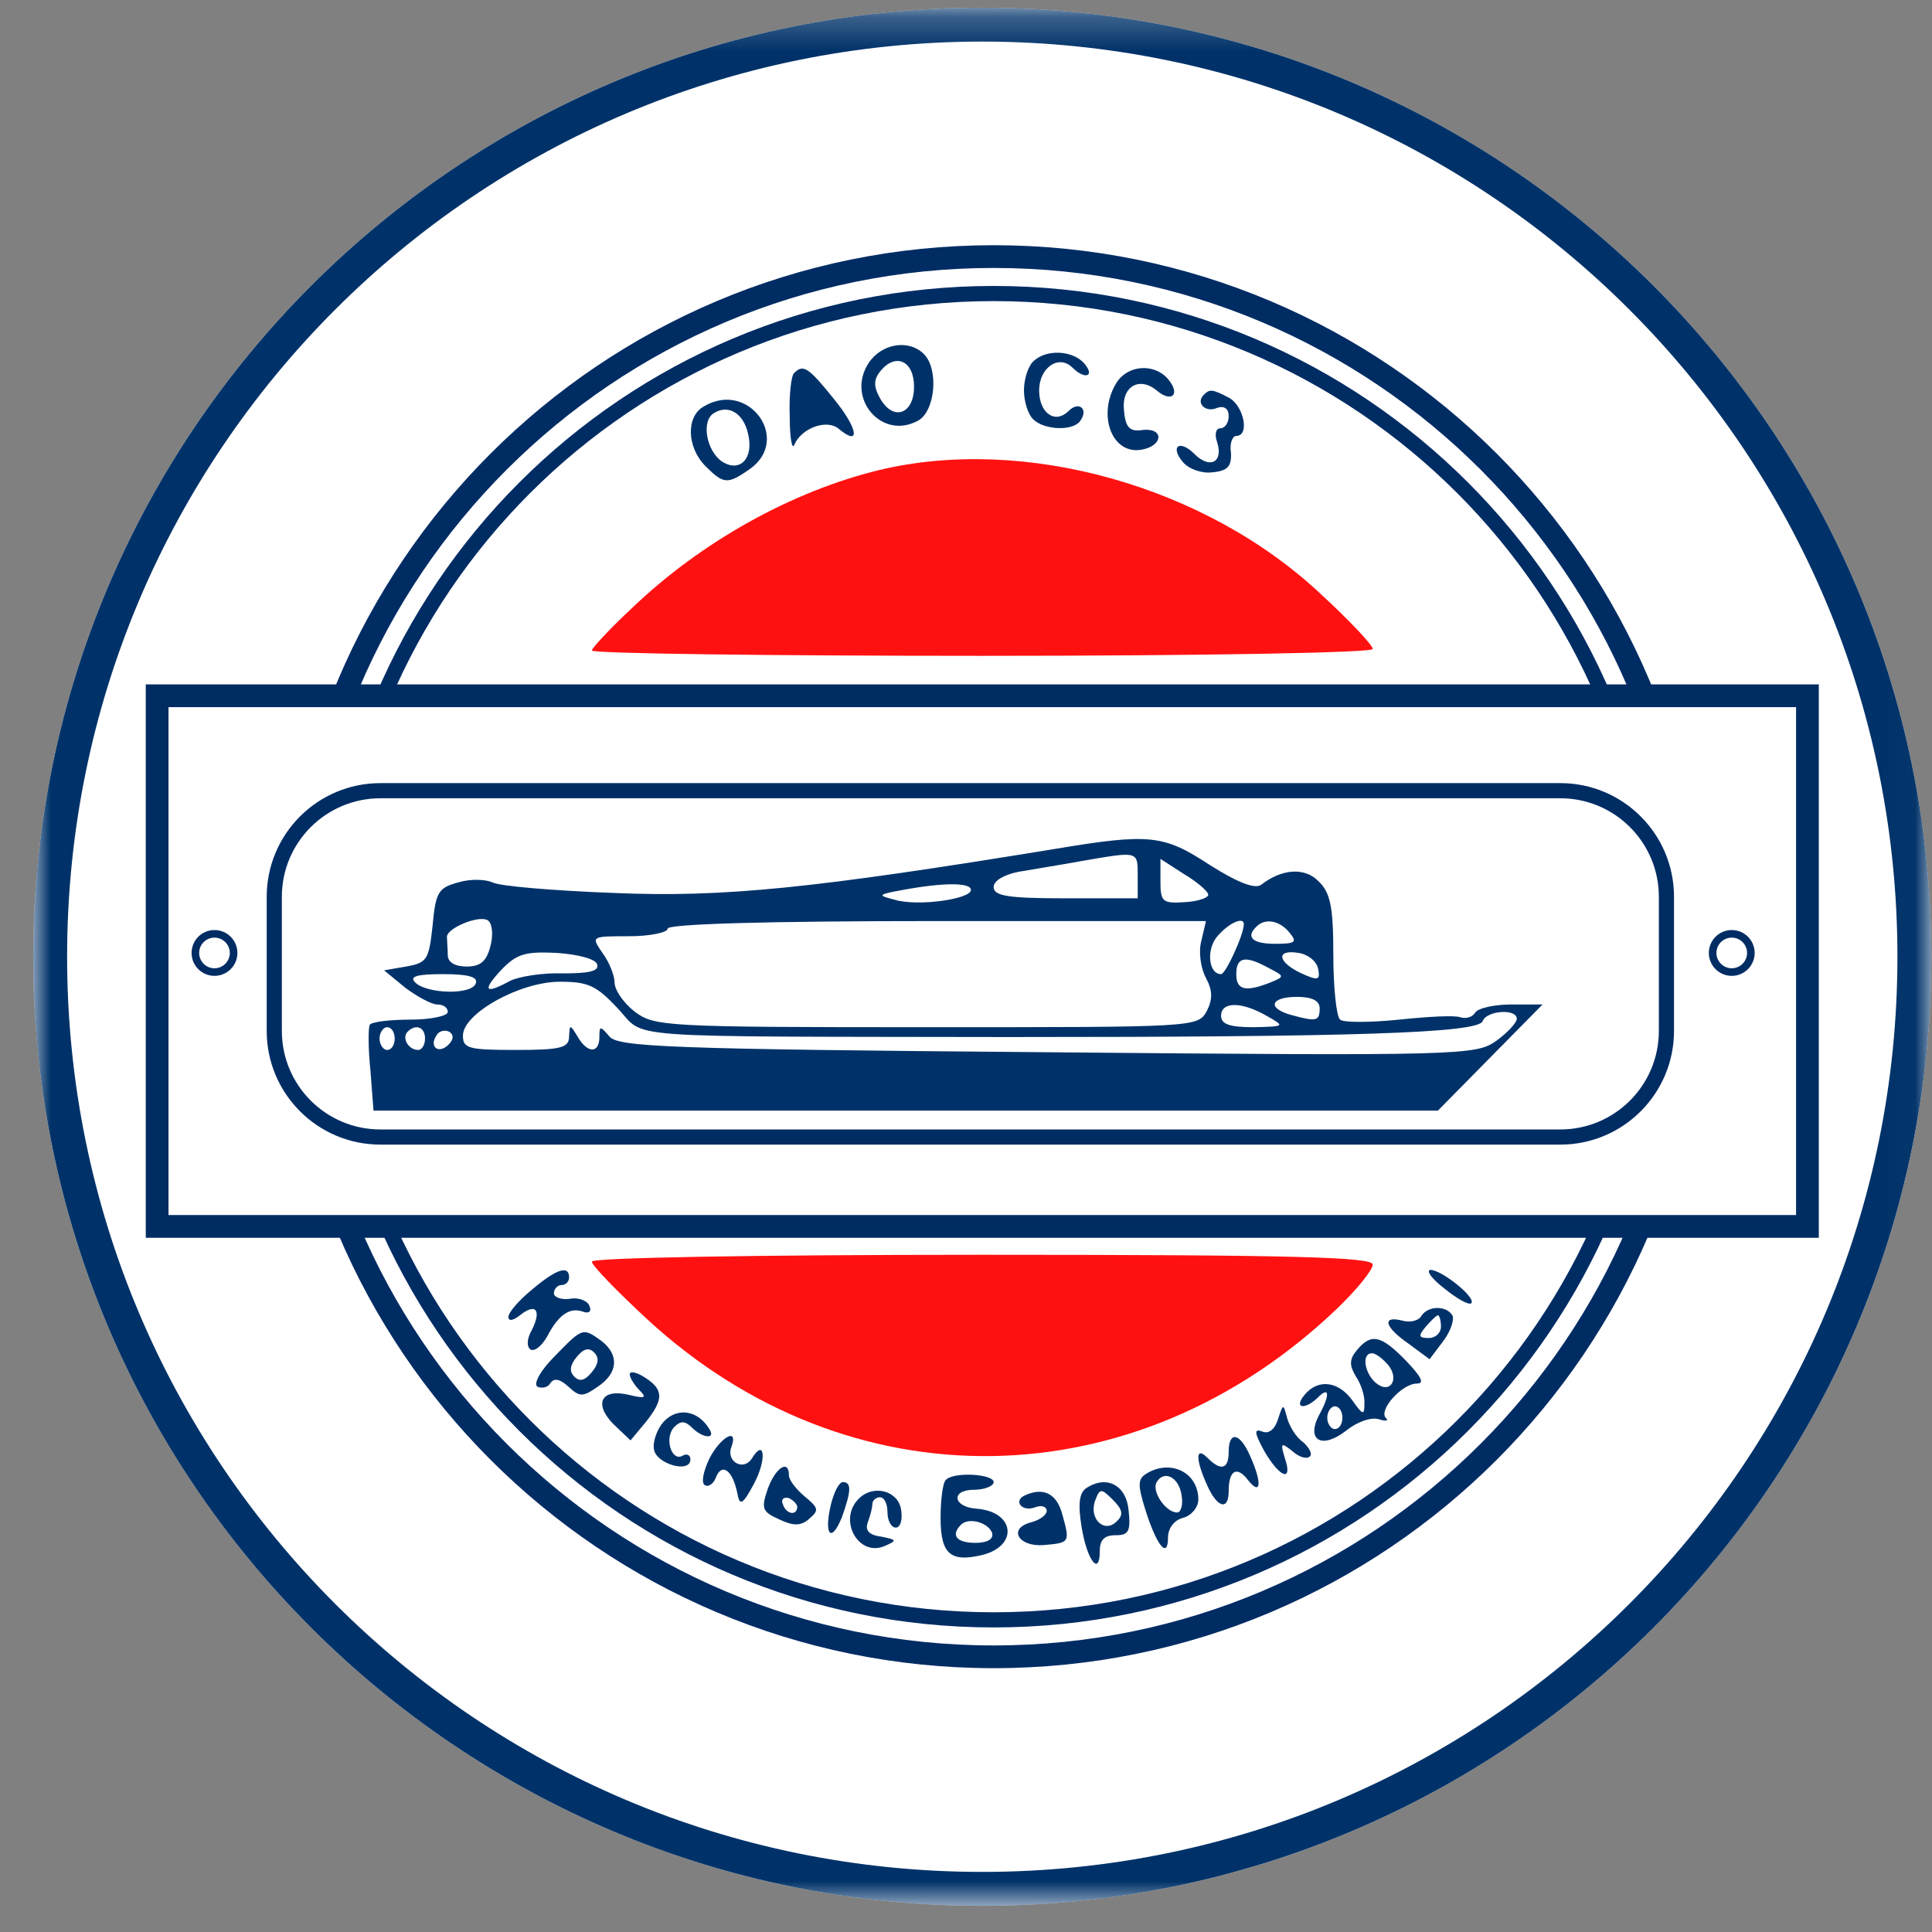
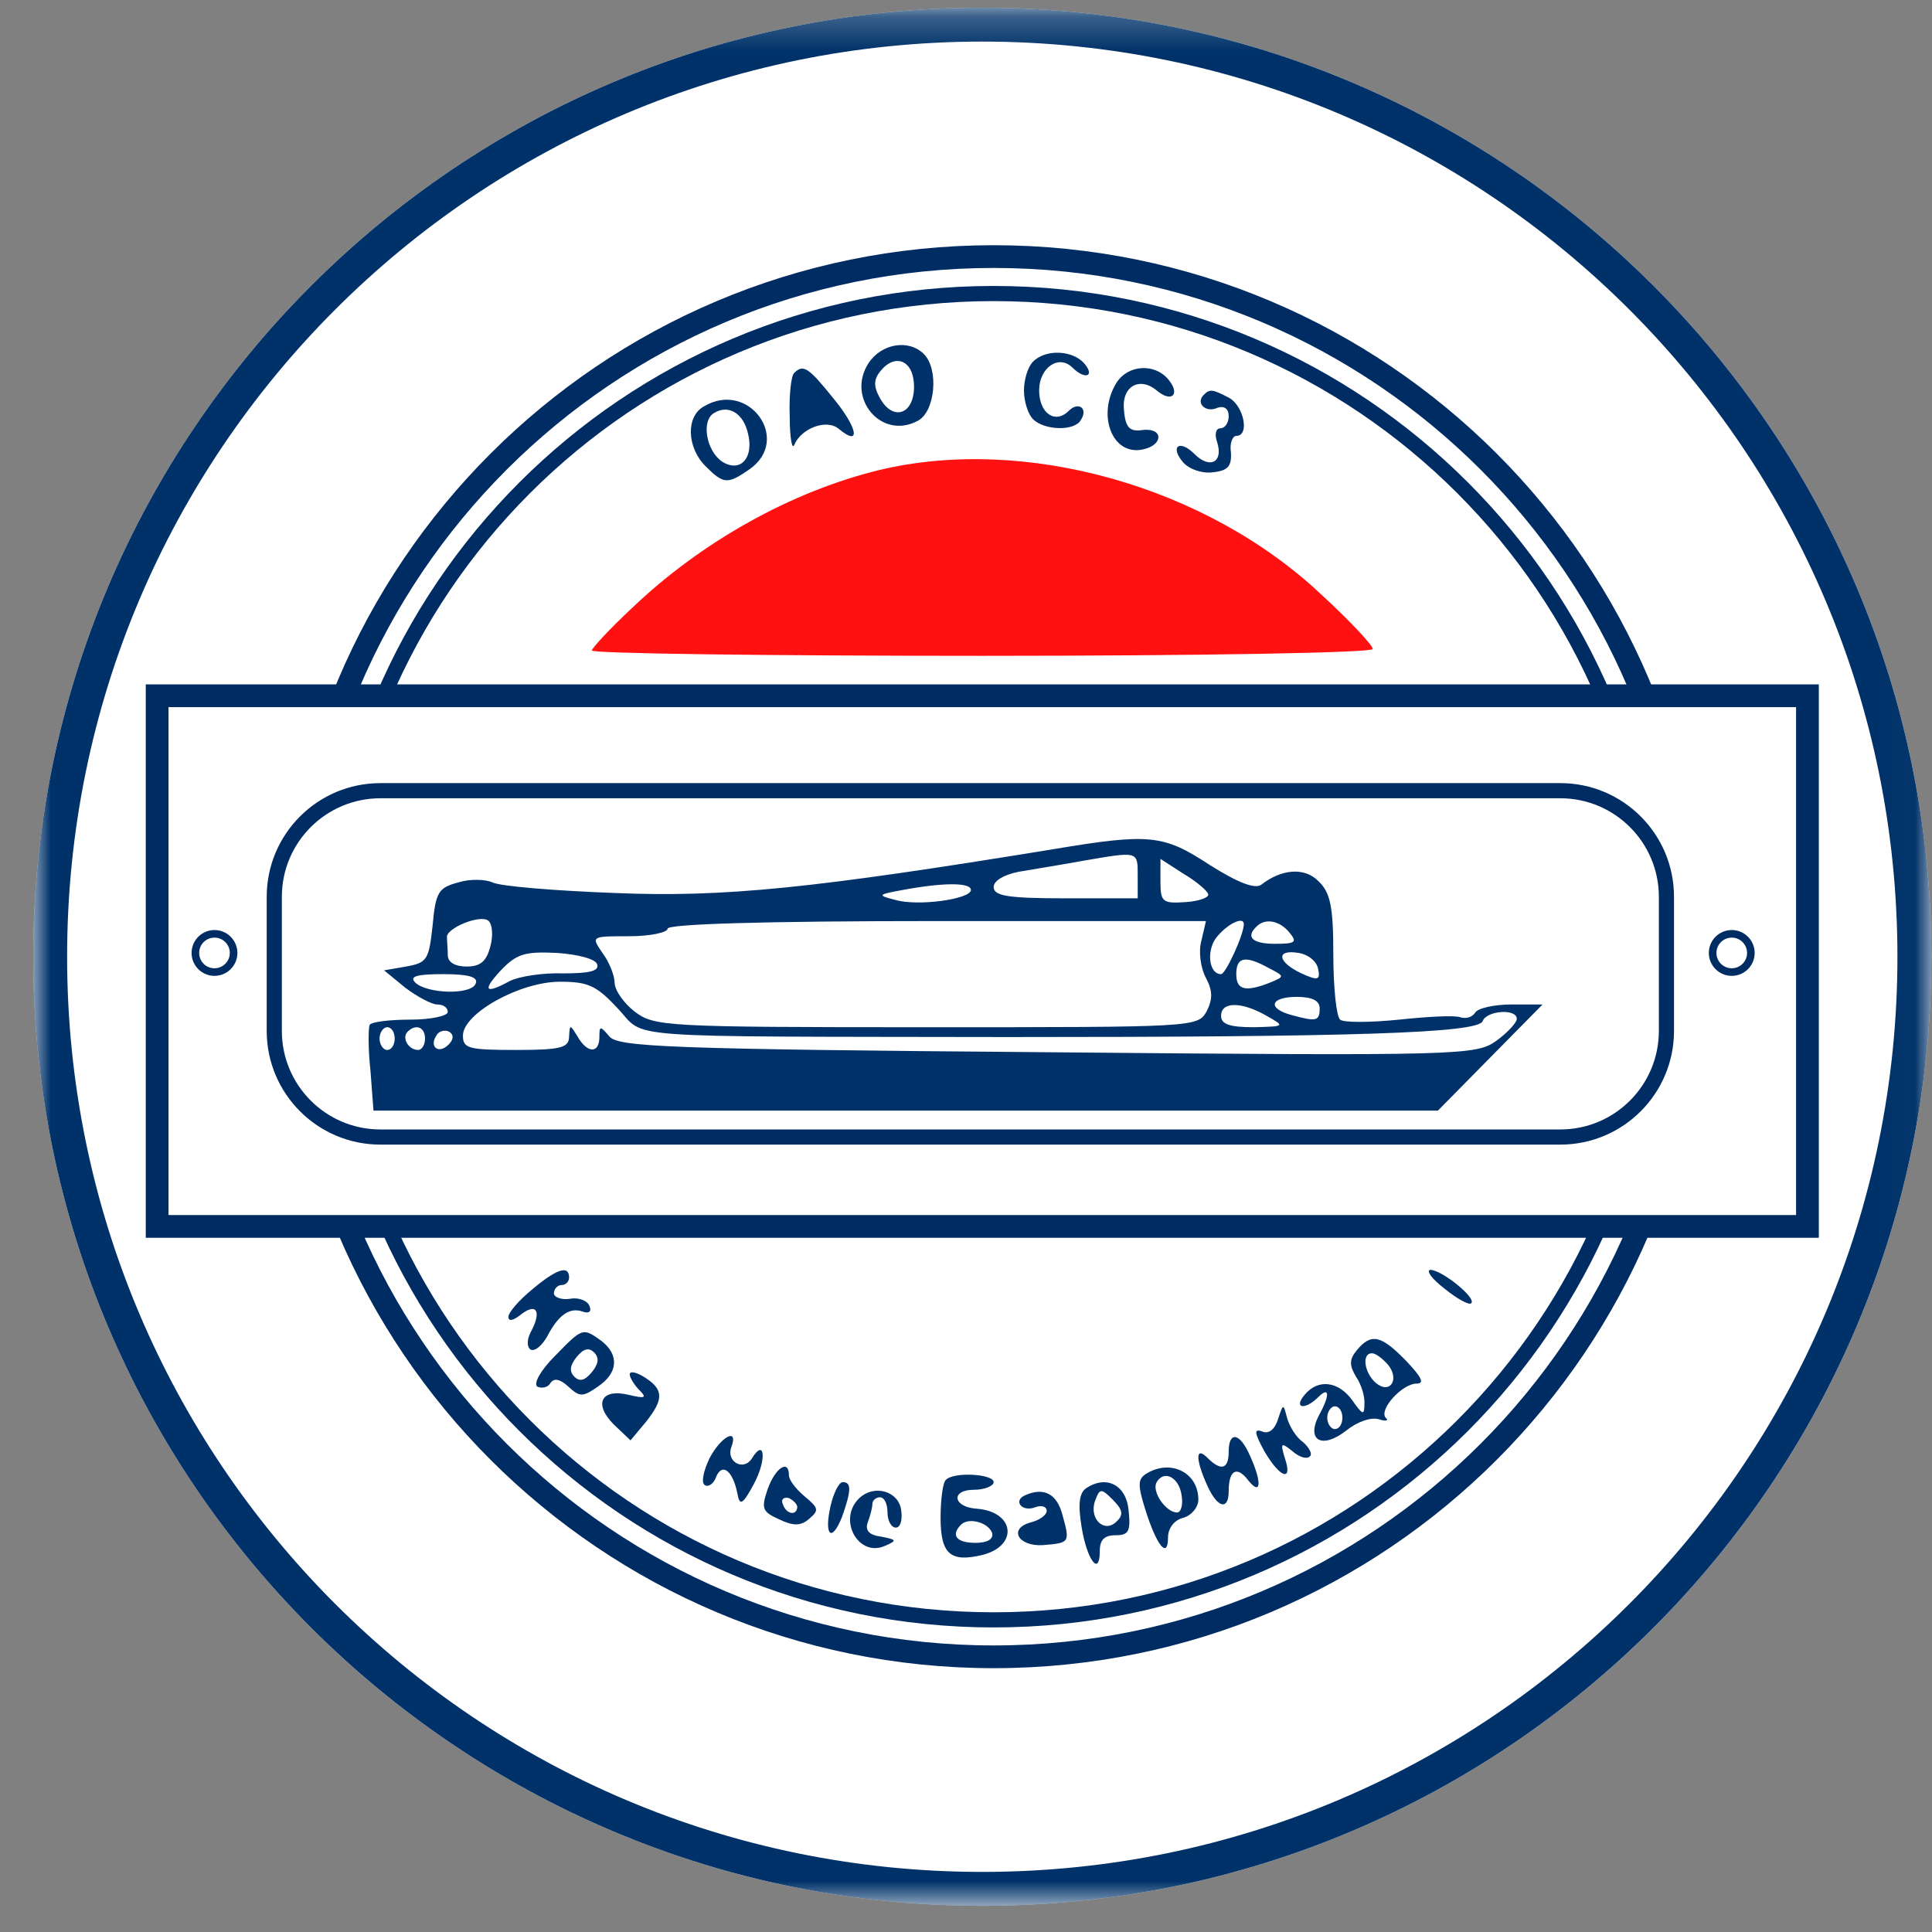
<svg xmlns="http://www.w3.org/2000/svg" width="57" height="57" viewBox="0 0 57 57" fill="none">
  <rect x="0" y="0" width="57" height="57" fill="#808080" stroke="none" />
  <g clip-path="url(#clip0_3348_756)">
    <path d="M56.98 28.227C56.98 12.763 44.444 0.227 28.98 0.227C13.516 0.227 0.98 12.763 0.98 28.227C0.98 43.691 13.516 56.227 28.98 56.227C44.444 56.227 56.98 43.691 56.98 28.227Z" fill="white" />
    <mask id="mask0_3348_756" style="mask-type:luminance" maskUnits="userSpaceOnUse" x="0" y="0" width="57" height="57">
      <path d="M56.98 0.227H0.98V56.227H56.98V0.227Z" fill="white" />
    </mask>
    <g mask="url(#mask0_3348_756)">
      <path d="M28.98 0.727C44.168 0.727 56.48 13.039 56.48 28.227C56.48 43.414 44.168 55.727 28.98 55.727C13.792 55.727 1.48 43.414 1.48 28.227C1.48 13.039 13.792 0.727 28.98 0.727Z" fill="white" stroke="#003269" />
      <path d="M29.316 48.881C40.723 48.881 49.971 39.633 49.971 28.226C49.971 16.818 40.723 7.57 29.316 7.57C17.908 7.57 8.66 16.818 8.66 28.226C8.66 39.633 17.908 48.881 29.316 48.881Z" stroke="#002C64" stroke-width="0.671" />
      <path d="M29.316 47.791C40.121 47.791 48.881 39.031 48.881 28.225C48.881 17.42 40.121 8.66 29.316 8.66C18.51 8.66 9.75 17.42 9.75 28.225C9.75 39.031 18.51 47.791 29.316 47.791Z" stroke="#002C64" stroke-width="0.447" />
      <path d="M53.325 20.527H4.636V36.183H53.325V20.527Z" fill="white" stroke="#002C64" stroke-width="0.671" />
      <path d="M46.034 23.328H11.224C9.494 23.328 8.092 24.73 8.092 26.46V30.414C8.092 32.144 9.494 33.546 11.224 33.546H46.034C47.763 33.546 49.165 32.144 49.165 30.414V26.46C49.165 24.73 47.763 23.328 46.034 23.328Z" fill="white" stroke="#002C64" stroke-width="0.447" />
      <path d="M6.328 28.679C6.639 28.679 6.892 28.426 6.892 28.115C6.892 27.803 6.639 27.551 6.328 27.551C6.016 27.551 5.764 27.803 5.764 28.115C5.764 28.426 6.016 28.679 6.328 28.679Z" stroke="#002C64" stroke-width="0.224" />
      <path d="M51.092 28.679C51.404 28.679 51.656 28.426 51.656 28.115C51.656 27.803 51.404 27.551 51.092 27.551C50.781 27.551 50.528 27.803 50.528 28.115C50.528 28.426 50.781 28.679 51.092 28.679Z" stroke="#002C64" stroke-width="0.224" />
      <path d="M25.625 10.714C24.954 11.743 26.005 12.996 27.079 12.414C27.593 12.146 27.705 10.893 27.258 10.446C26.811 9.999 26.005 10.133 25.625 10.714ZM26.967 11.408C26.967 12.235 26.341 12.437 25.96 11.743C25.759 11.385 25.782 11.184 25.983 10.938C26.43 10.401 26.967 10.647 26.967 11.408Z" fill="#003269" />
      <path d="M30.479 10.668C30.322 10.824 30.21 11.204 30.21 11.518C30.21 11.831 30.322 12.211 30.479 12.368C30.814 12.703 31.709 12.726 31.888 12.39C32.112 12.055 31.821 11.831 31.53 12.122C31.128 12.524 30.658 12.189 30.658 11.518C30.658 10.847 31.239 10.444 31.642 10.847C32 11.204 32.313 11.115 32 10.735C31.664 10.332 30.859 10.287 30.479 10.668Z" fill="#003269" />
      <path d="M23.433 11.002C23.343 11.069 23.276 11.651 23.299 12.277C23.299 12.904 23.366 13.284 23.433 13.127C23.634 12.635 24.395 12.345 24.753 12.658C25.401 13.194 25.312 12.635 24.596 11.763C23.858 10.846 23.701 10.734 23.433 11.002Z" fill="#003269" />
      <path d="M32.939 11.295C32.358 12.235 32.805 13.442 33.7 13.263C34.304 13.152 34.349 12.637 33.745 12.682C33.342 12.749 33.208 12.637 33.163 12.123C33.074 11.407 33.61 11.094 34.125 11.519C34.572 11.899 34.841 11.631 34.46 11.183C34.058 10.713 33.275 10.758 32.939 11.295Z" fill="#003269" />
      <path d="M35.512 11.652C35.266 11.898 35.579 12.189 35.914 12.032C36.116 11.965 36.25 12.055 36.25 12.278C36.25 12.48 36.138 12.636 36.004 12.636C35.87 12.636 35.825 12.815 35.914 13.061C36.093 13.643 35.691 13.844 35.243 13.397C34.796 12.949 34.505 13.173 34.908 13.643C35.087 13.844 35.467 13.978 35.78 13.934C36.227 13.889 36.339 13.755 36.317 13.352C36.272 13.084 36.362 12.86 36.474 12.86C36.876 12.86 36.697 11.988 36.272 11.742C35.758 11.473 35.691 11.473 35.512 11.652Z" fill="#003269" />
      <path d="M20.771 11.988C20.234 12.279 20.257 13.196 20.816 13.755C21.353 14.292 21.465 14.292 22.113 13.845C23.366 12.972 22.091 11.205 20.771 11.988ZM22.069 12.793C22.247 13.509 21.845 13.957 21.308 13.621C20.838 13.308 20.682 12.413 21.062 12.189C21.487 11.921 21.934 12.189 22.069 12.793Z" fill="#003269" />
      <path d="M25.938 13.868C23.366 14.495 20.704 15.971 18.646 17.939C17.997 18.543 17.461 19.125 17.461 19.192C17.461 19.281 22.65 19.349 28.98 19.349C35.444 19.349 40.5 19.259 40.5 19.147C40.5 19.035 39.829 18.32 38.979 17.537C35.579 14.338 30.233 12.839 25.938 13.868Z" fill="#FF1111" />
      <path d="M31.105 25.049C23.992 26.212 21.353 26.481 18.132 26.346C16.342 26.279 14.732 26.145 14.53 26.033C14.329 25.944 13.882 25.922 13.524 26.033C12.942 26.19 12.853 26.302 12.763 27.308C12.652 28.315 12.607 28.404 11.98 28.516L11.332 28.628L11.958 29.142C12.316 29.411 12.741 29.635 12.898 29.635C13.077 29.635 13.211 29.724 13.211 29.858C13.211 29.97 12.719 30.082 12.115 30.082C11.489 30.082 10.952 30.149 10.907 30.238C10.862 30.35 10.862 30.954 10.929 31.581L11.019 32.766H26.721H42.423L43.967 31.2L45.51 29.635H44.593C44.079 29.635 43.587 29.747 43.519 29.881C43.43 30.015 43.251 30.06 43.094 30.015C42.938 29.948 42.133 29.992 41.283 30.082C40.41 30.171 39.627 30.171 39.538 30.082C39.426 29.992 39.337 29.12 39.337 28.158C39.337 26.727 39.247 26.324 38.889 25.989C38.487 25.586 37.816 25.631 37.212 26.101C37.033 26.235 36.541 26.056 35.691 25.519C34.326 24.624 33.923 24.579 31.105 25.049ZM33.566 25.832V26.503H31.441C29.741 26.503 29.316 26.436 29.316 26.168C29.316 25.989 29.607 25.81 30.054 25.72C30.434 25.653 31.284 25.519 31.888 25.407C33.588 25.116 33.566 25.094 33.566 25.832ZM35.646 26.391C35.668 26.481 35.355 26.593 34.975 26.615C34.304 26.66 34.237 26.615 34.237 26.011V25.34L34.93 25.787C35.31 26.011 35.646 26.302 35.646 26.391ZM28.645 26.257C28.645 26.526 27.079 26.749 26.408 26.548C25.871 26.414 25.893 26.391 26.632 26.257C27.839 26.033 28.645 26.033 28.645 26.257ZM14.463 27.935C14.352 28.36 14.173 28.516 13.77 28.516C13.412 28.516 13.211 28.382 13.211 28.181C13.211 28.002 13.188 27.778 13.188 27.666C13.121 27.398 14.195 26.951 14.419 27.174C14.53 27.286 14.553 27.622 14.463 27.935ZM35.444 27.756C35.355 28.069 35.422 28.561 35.579 28.852C35.78 29.232 35.78 29.478 35.601 29.836C35.333 30.306 35.266 30.306 27.325 30.306C19.563 30.306 19.295 30.283 18.713 29.836C18.4 29.59 18.132 29.21 18.132 28.986C18.132 28.785 17.975 28.382 17.774 28.114C17.438 27.622 17.438 27.622 18.557 27.622C19.183 27.622 19.698 27.51 19.698 27.398C19.698 27.264 22.494 27.174 27.638 27.174H35.579L35.444 27.756ZM36.697 27.264C36.697 27.577 36.16 28.74 36.026 28.74C35.646 28.74 35.579 27.979 35.937 27.599C36.272 27.219 36.697 27.04 36.697 27.264ZM38.039 27.51C38.285 27.8 38.218 27.845 37.614 27.845C36.943 27.845 36.742 27.644 37.077 27.331C37.324 27.085 37.748 27.152 38.039 27.51ZM17.617 28.449C17.684 28.65 17.394 28.718 16.611 28.718C16.029 28.695 15.313 28.807 15.045 28.941C14.307 29.344 14.217 29.232 14.777 28.628C15.246 28.136 15.492 28.069 16.432 28.114C17.058 28.158 17.573 28.293 17.617 28.449ZM38.889 28.583C38.956 28.919 38.889 28.941 38.397 28.718C37.681 28.382 37.637 28.002 38.308 28.114C38.598 28.158 38.844 28.36 38.889 28.583ZM37.435 28.561C37.905 28.807 37.905 28.807 37.48 28.986C36.742 29.277 36.474 29.21 36.474 28.74C36.474 28.225 36.742 28.181 37.435 28.561ZM14.038 29.008C13.927 29.366 12.585 29.322 12.249 28.986C12.07 28.807 12.294 28.74 13.077 28.74C13.837 28.74 14.105 28.829 14.038 29.008ZM18.221 29.747C19.094 30.663 17.975 30.574 29.763 30.596C39.851 30.596 43.609 30.485 43.743 30.127C43.855 29.814 44.75 29.747 44.75 30.06C44.75 30.171 44.481 30.462 44.146 30.708C43.542 31.133 43.161 31.156 30.881 31.044C19.653 30.954 18.221 30.887 17.975 30.574C17.707 30.261 17.684 30.261 17.684 30.596C17.684 31.088 17.326 31.088 17.036 30.574C16.812 30.216 16.812 30.216 16.79 30.574C16.79 30.91 16.566 30.977 15.224 30.977C13.815 30.977 13.658 30.932 13.658 30.552C13.658 29.903 15.336 28.964 16.521 28.964C17.349 28.964 17.595 29.075 18.221 29.747ZM38.934 29.747C38.934 30.127 38.844 30.149 38.106 29.948C37.368 29.747 37.48 29.411 38.263 29.411C38.71 29.411 38.934 29.523 38.934 29.747ZM37.368 29.97C37.927 30.283 37.905 30.283 36.988 30.306C36.272 30.306 36.026 30.216 36.026 29.97C36.026 29.545 36.63 29.545 37.368 29.97ZM11.645 30.641C11.645 30.82 11.556 30.977 11.421 30.977C11.309 30.977 11.198 30.82 11.198 30.641C11.198 30.462 11.309 30.306 11.421 30.306C11.556 30.306 11.645 30.462 11.645 30.641ZM12.54 30.641C12.54 30.82 12.45 30.977 12.338 30.977C12.048 30.977 11.846 30.619 12.025 30.44C12.271 30.194 12.54 30.306 12.54 30.641ZM13.233 30.82C12.942 31.111 12.652 30.887 12.875 30.552C12.942 30.418 13.121 30.373 13.255 30.44C13.39 30.529 13.39 30.663 13.233 30.82Z" fill="#003269" />
-       <path d="M17.461 37.221C17.461 37.333 18.199 38.093 19.093 38.921C25.066 44.423 33.498 44.289 39.448 38.608C40.03 38.048 40.5 37.467 40.5 37.31C40.5 37.087 38.218 37.02 28.98 37.02C22.136 37.02 17.461 37.109 17.461 37.221Z" fill="#FF1111" />
      <path d="M15.694 38.048C15.313 38.361 15 38.719 15 38.853C15 38.987 15.134 38.965 15.336 38.808C15.806 38.428 15.984 38.651 15.694 39.233C15.537 39.502 15.537 39.725 15.649 39.815C15.783 39.882 15.984 39.703 16.141 39.434C16.477 38.786 16.812 38.562 17.192 38.696C17.371 38.763 17.461 38.696 17.394 38.54C17.349 38.383 17.08 38.271 16.834 38.316C16.566 38.361 16.342 38.271 16.342 38.159C16.342 38.025 16.454 37.913 16.566 37.913C16.7 37.913 16.79 37.801 16.79 37.69C16.79 37.309 16.409 37.444 15.694 38.048Z" fill="#003269" />
      <path d="M42.625 38.024C42.983 38.315 43.34 38.516 43.407 38.449C43.564 38.292 42.535 37.465 42.2 37.465C42.065 37.487 42.244 37.733 42.625 38.024Z" fill="#003269" />
-       <path d="M41.931 38.828C41.864 38.962 41.596 39.029 41.372 38.962C40.746 38.805 40.858 39.163 41.573 39.655L42.177 40.102L42.58 39.566C42.803 39.275 42.915 38.917 42.848 38.805C42.669 38.514 42.133 38.514 41.931 38.828ZM42.513 39.141C42.513 39.32 42.356 39.476 42.155 39.476C41.842 39.476 41.842 39.409 42.065 39.141C42.222 38.962 42.379 38.805 42.423 38.805C42.468 38.805 42.513 38.962 42.513 39.141Z" fill="#003269" />
      <path d="M16.365 40.013C15.94 40.438 15.738 40.819 15.85 40.908C15.984 40.975 16.163 40.931 16.23 40.819C16.342 40.64 16.521 40.684 16.767 40.908C17.103 41.221 17.192 41.221 17.64 40.908C18.244 40.505 18.266 39.969 17.751 39.566C17.192 39.163 17.192 39.163 16.365 40.013ZM17.461 40.483C17.259 40.729 17.103 40.774 16.946 40.617C16.79 40.461 16.812 40.282 17.013 40.036C17.215 39.79 17.371 39.745 17.528 39.901C17.684 40.058 17.662 40.237 17.461 40.483Z" fill="#003269" />
      <path d="M40.03 39.836C39.806 40.105 39.806 40.283 40.008 40.619C40.164 40.843 40.276 41.223 40.254 41.424C40.254 41.76 40.209 41.76 39.896 41.312C39.493 40.753 38.889 40.664 38.486 41.156C38.151 41.559 38.509 41.603 38.889 41.223C39.225 40.887 39.247 41.156 38.911 41.76C38.531 42.498 39.001 42.766 39.717 42.207C40.052 41.939 40.455 41.804 40.679 41.872C40.88 41.939 40.992 41.916 40.88 41.827C40.679 41.581 41.372 40.82 41.797 40.82C42.043 40.82 41.931 40.619 41.484 40.149C40.746 39.389 40.455 39.322 40.03 39.836ZM40.947 40.261C41.305 40.686 41.014 41.156 40.589 40.798C40.254 40.507 40.164 39.926 40.477 39.926C40.589 39.926 40.79 40.082 40.947 40.261ZM39.605 41.827C39.605 42.006 39.516 42.162 39.381 42.162C39.269 42.162 39.158 42.006 39.158 41.827C39.158 41.648 39.269 41.491 39.381 41.491C39.516 41.491 39.605 41.648 39.605 41.827Z" fill="#003269" />
      <path d="M18.579 40.55C18.579 40.64 18.713 40.864 18.87 41.02C19.094 41.244 19.026 41.266 18.557 41.154C17.729 40.953 17.506 41.423 18.109 42.027L18.602 42.496L19.049 41.96C19.586 41.288 19.586 40.998 19.026 40.64C18.78 40.483 18.579 40.438 18.579 40.55Z" fill="#003269" />
-       <path d="M19.586 41.938C19.384 42.162 19.25 42.542 19.295 42.766C19.362 43.191 20.369 43.482 20.369 43.057C20.369 42.923 20.257 42.878 20.145 42.945C19.809 43.146 19.586 42.408 19.899 42.095C20.078 41.916 20.212 41.916 20.413 42.117C20.726 42.431 21.129 42.475 20.928 42.162C20.592 41.603 19.988 41.513 19.586 41.938Z" fill="#003269" />
      <path d="M37.704 41.874C37.614 42.164 37.435 42.321 37.234 42.232C36.988 42.142 37.01 42.276 37.301 42.813C37.771 43.618 38.151 43.73 37.905 43.014C37.771 42.567 37.793 42.545 38.129 42.813C38.33 42.992 38.554 43.059 38.643 42.97C38.733 42.903 38.621 42.701 38.442 42.545C38.24 42.41 38.039 42.075 37.972 41.829C37.86 41.404 37.86 41.404 37.704 41.874Z" fill="#003269" />
      <path d="M20.928 43.033C20.749 43.413 20.682 43.749 20.794 43.816C20.905 43.883 21.062 43.771 21.129 43.57C21.308 43.145 21.621 43.391 21.755 44.062C21.822 44.442 21.912 44.398 22.247 43.771C22.628 43.055 22.561 42.407 22.18 43.033C21.934 43.413 21.42 43.123 21.576 42.697C21.8 42.094 21.263 42.384 20.928 43.033Z" fill="#003269" />
      <path d="M36.25 42.831C36.25 43.346 36.026 43.413 35.623 43.01C35.266 42.652 35.266 43.055 35.623 43.838C35.914 44.487 36.25 44.576 36.25 43.995C36.25 43.368 36.496 43.234 36.831 43.681C37.212 44.151 37.234 43.726 36.876 42.943C36.585 42.272 36.25 42.205 36.25 42.831Z" fill="#003269" />
      <path d="M22.65 43.931C22.449 44.512 22.493 44.602 22.985 44.825C23.41 45.027 23.634 45.027 23.88 44.803C24.171 44.557 24.149 44.49 23.746 44.154C23.478 43.931 23.276 43.662 23.276 43.528C23.276 43.036 22.874 43.304 22.65 43.931ZM23.522 44.467C23.5 44.736 23.187 44.669 23.097 44.378C23.03 44.244 23.12 44.154 23.276 44.199C23.41 44.266 23.522 44.378 23.522 44.467Z" fill="#003269" />
      <path d="M33.812 43.483C33.566 43.639 33.566 43.818 33.789 44.534C34.125 45.608 34.46 46.01 34.46 45.361C34.46 45.093 34.639 44.847 34.908 44.78C35.154 44.713 35.355 44.467 35.355 44.243C35.355 43.438 34.528 43.035 33.812 43.483ZM34.863 44.131C34.908 44.4 34.841 44.623 34.729 44.623C34.393 44.623 33.968 43.997 34.125 43.729C34.349 43.348 34.796 43.594 34.863 44.131Z" fill="#003269" />
      <path d="M27.906 43.662C27.817 43.729 27.75 44.244 27.75 44.781C27.75 45.854 28.041 46.1 28.98 45.877C30.054 45.608 29.942 44.602 28.823 44.512C28.108 44.467 28.041 43.953 28.734 43.953C29.047 43.953 29.316 43.841 29.316 43.729C29.316 43.483 28.13 43.416 27.906 43.662ZM29.271 45.228C29.316 45.407 29.137 45.519 28.779 45.519C28.22 45.519 28.041 45.295 28.354 44.982C28.578 44.758 29.159 44.915 29.271 45.228Z" fill="#003269" />
      <path d="M24.507 44.42C24.305 45.292 24.529 45.538 24.842 44.755C25.11 43.995 25.133 43.727 24.864 43.727C24.753 43.727 24.596 44.04 24.507 44.42Z" fill="#003269" />
      <path d="M32.045 43.907C31.843 44.042 31.799 44.377 31.91 45.048C32.067 46.032 32.447 46.525 32.447 45.764C32.447 45.428 32.581 45.294 32.917 45.294C33.297 45.294 33.364 45.182 33.297 44.556C33.23 43.818 32.648 43.505 32.045 43.907ZM32.939 44.892C32.581 45.249 32.112 44.802 32.313 44.265C32.447 43.907 32.492 43.907 32.827 44.243C33.118 44.534 33.163 44.69 32.939 44.892Z" fill="#003269" />
      <path d="M25.334 44.218C24.708 44.845 25.334 45.963 26.117 45.605C26.475 45.449 26.453 45.426 26.005 45.337C25.647 45.292 25.513 45.158 25.603 44.912C25.67 44.733 25.737 44.487 25.737 44.375C25.737 44.263 25.849 44.174 25.96 44.174C26.095 44.174 26.184 44.375 26.184 44.621C26.184 44.867 26.296 45.069 26.43 45.069C26.564 45.069 26.631 44.845 26.587 44.554C26.52 43.995 25.782 43.771 25.334 44.218Z" fill="#003269" />
      <path d="M30.255 44.11C29.875 44.266 30.143 44.624 30.546 44.468C30.725 44.4 30.881 44.445 30.881 44.579C30.881 44.691 30.68 44.848 30.412 44.915C29.741 45.094 30.032 45.631 30.77 45.586C31.553 45.519 31.575 45.519 31.351 44.714C31.195 44.087 30.814 43.864 30.255 44.11Z" fill="#003269" />
    </g>
  </g>
  <defs>
    <clipPath id="clip0_3348_756">
      <rect width="56" height="56" fill="white" transform="translate(0.98 0.227)" />
    </clipPath>
  </defs>
</svg>